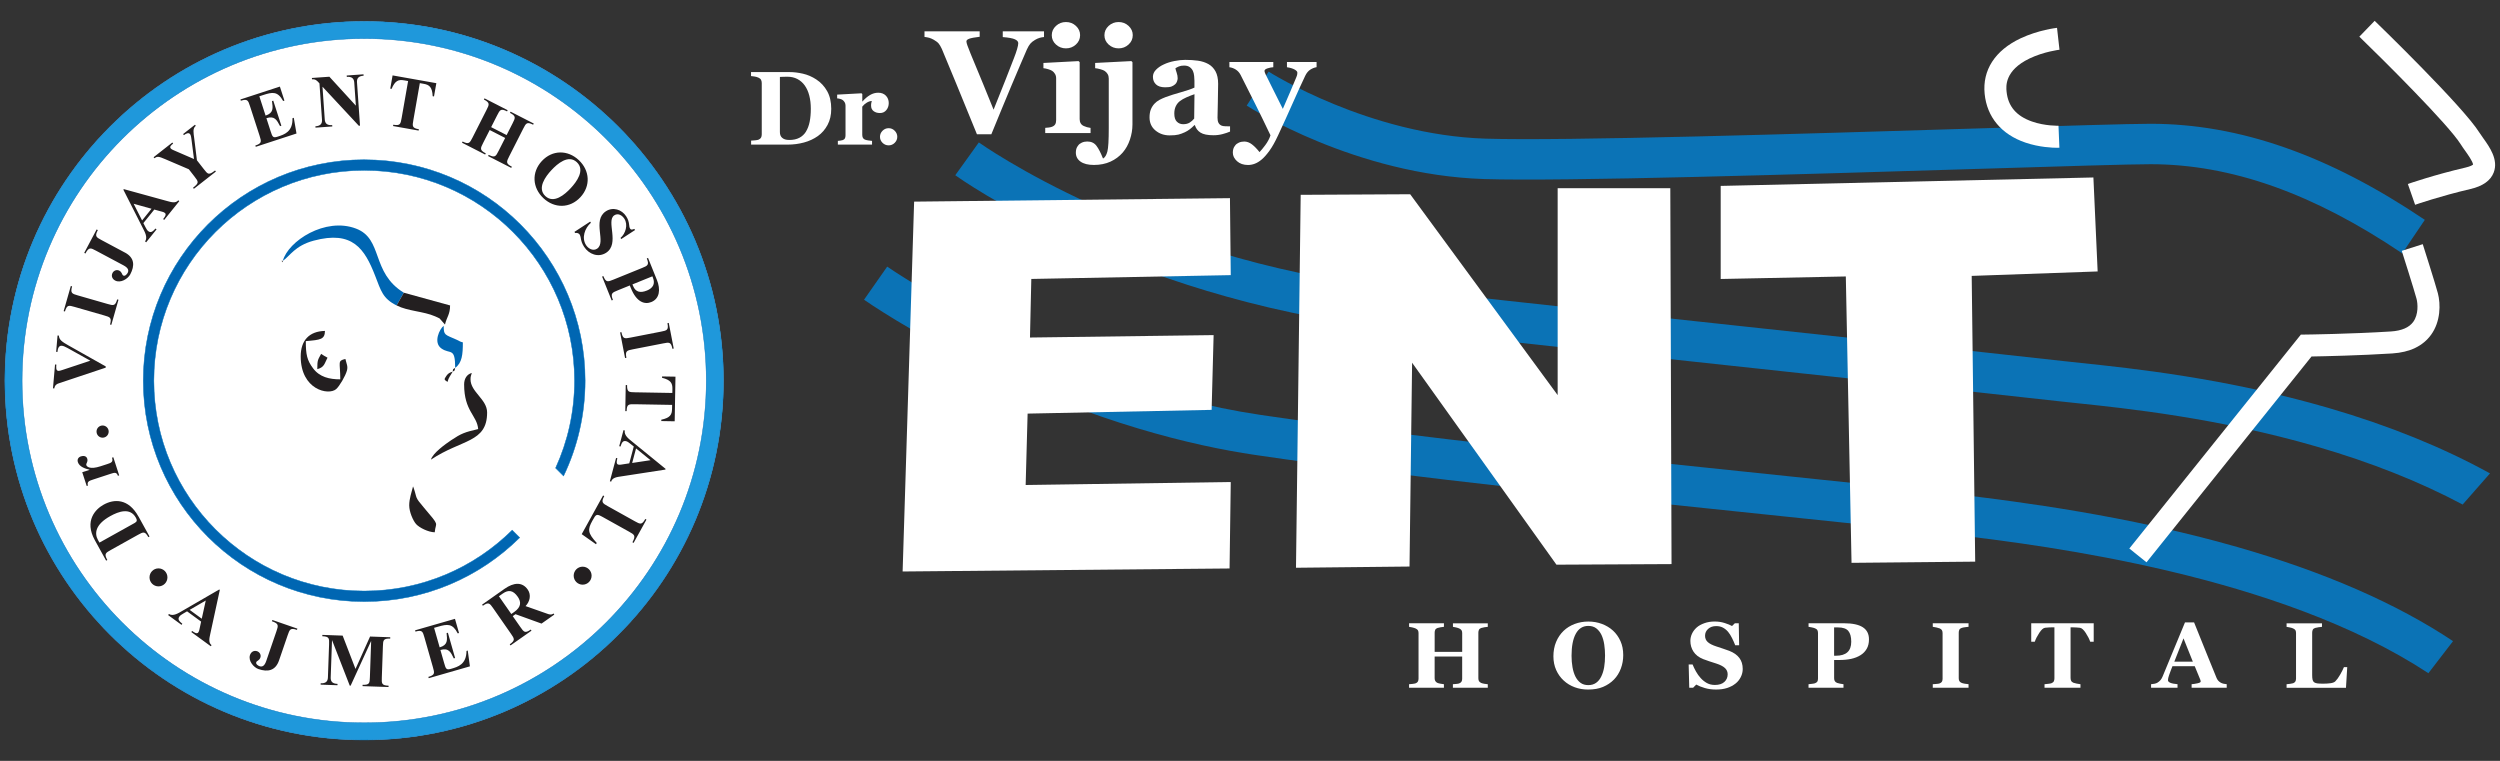
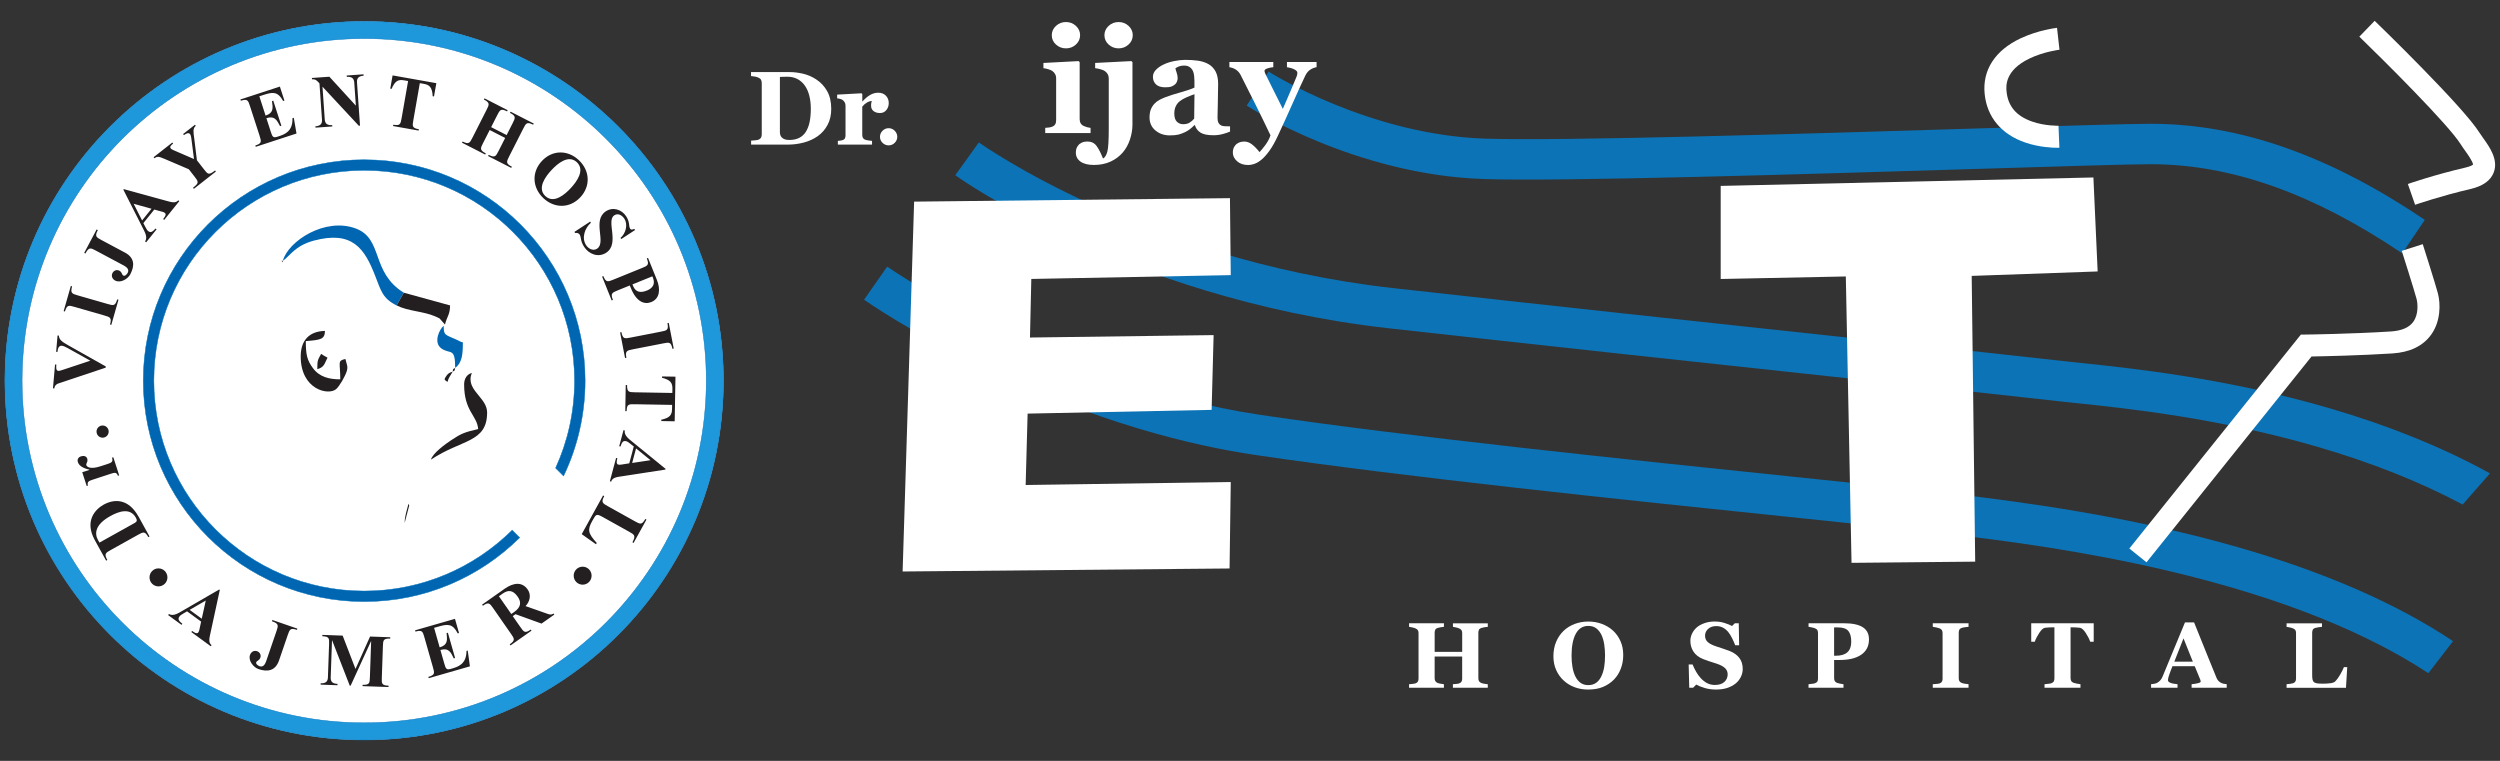
<svg xmlns="http://www.w3.org/2000/svg" id="Layer_1" data-name="Layer 1" viewBox="0 0 1277.67 388.85">
  <rect x="0" y="0" width="1277.67" height="388.85" fill="#333333" stroke="none" />
  <defs>
    <style>
      .cls-1, .cls-2 {
        fill: #231f20;
      }

      .cls-2, .cls-3, .cls-4 {
        fill-rule: evenodd;
      }

      .cls-5 {
        fill: #0b73b6;
      }

      .cls-6 {
        fill: #fff;
      }

      .cls-3 {
        fill: #0066b2;
      }

      .cls-7 {
        fill: none;
        stroke: #0071bb;
        stroke-miterlimit: 2.61;
        stroke-width: .22px;
      }

      .cls-4 {
        fill: #1f98db;
      }
    </style>
  </defs>
  <g>
    <path class="cls-6" d="M369.76,194.56c0,101.42-82.21,183.64-183.63,183.64S2.49,295.98,2.49,194.56,84.7,10.92,186.13,10.92s183.63,82.22,183.63,183.64Z" />
    <g>
      <path class="cls-1" d="M70.79,264.02c-5.19-9.41-12.53-9.06-17.85-6.09-4.05,2.24-9.99,8.15-4.49,18.11l5.79,10.49.61-.34c-1.75-3.16-.88-3.64,1.84-5.15l13.79-7.69c2.71-1.5,3.58-1.99,5.32,1.17l.61-.34-5.61-10.17ZM68.89,267.24l-18.07,10.07-.77-1.38c-1.81-3.29-1.45-7.86,6.33-12.18,4.22-2.35,10.12-4.5,13.07.85.65,1.18.68,1.95-.56,2.64ZM57.91,233.7l-.66.21c.72,2.23-.44,2.61-2.44,3.27l-3.45,1.12c-5.39,1.76-6.98.22-7.24-.59-.28-.88,1-1.66.45-3.34-.45-1.4-1.98-1.54-3.19-1.14-1.34.44-2.04,1.55-1.57,2.98.77,2.37,3.78,3.34,5.95,3.84l.03.07-3.76,1.22,2.28,7.03.65-.22c-.65-2,.66-2.43,2.59-3.06l8.89-2.91c2-.65,3.17-1.03,3.82.98l.65-.21-2.99-9.25ZM55.5,220.03c-.3-1.7-1.91-2.82-3.6-2.53-1.7.3-2.82,1.91-2.52,3.61.29,1.71,1.9,2.83,3.59,2.53,1.7-.3,2.82-1.91,2.53-3.61ZM35.15,176.63c-3.56-2.01-4.93-2.98-5.06-5.12l-.68-.05-.72,8.35.68.05c.12-1.37.51-3.3,2.19-3.16.77.06,1.69.45,2.91,1.13l11.69,6.51-13.97,4.64c-.59.18-1.74.62-2.35.57-1.29-.12-1.16-1.69-1.03-3.22l-.68-.05-1.06,12.18.68.06c.28-1.87,1.47-2.34,2.31-2.62l23.95-8,.05-.62-18.9-10.65ZM59.89,153c-1,3.47-1.95,3.2-4.93,2.34l-15.16-4.36c-2.99-.86-3.94-1.13-2.95-4.62l-.66-.19-3.66,12.83.66.19c1-3.47,1.95-3.2,4.93-2.34l15.16,4.36c2.98.86,3.93,1.13,2.95,4.62l.66.19,3.66-12.83-.66-.19ZM63.86,129.09l-11.94-6.38c-2.74-1.46-3.61-1.93-1.92-5.12l-.61-.33-6.35,11.98.61.33c1.79-3.4,2.68-2.93,5.41-1.46l14.1,7.52c2.36,1.27,2.78,2.53,2.09,3.82-.36.68-1.36,1.85-2.23,1.37-.82-.43-.51-1.66-2.07-2.5-1.25-.66-2.77-.08-3.42,1.14-.81,1.52-.18,3.13,1.31,3.91,2.8,1.5,6.55-.89,7.73-3.14,2.37-4.48,2.21-8.53-2.72-11.16ZM91.1,102.37c-1.34,1.67-3.77.89-5.51.42l-22.3-6.13-.24.3,9.85,19.44c1,1.99,2.74,4.85,1.25,7l.54.44,5.32-6.61-.54-.43c-1.29,1.42-2.33,2.45-3.76,1.3-.57-.46-.94-1.22-1.42-2.1l-1.02-1.97,5.58-6.93,4.04,1.11c.59.18.89.23,1.41.64.94.78-.26,2.27-.93,3.11l.53.44,7.73-9.6-.53-.43ZM72.62,112.66l-4.32-8.52,9.14,2.54-4.81,5.98ZM109.9,87.13c-3.23,2.53-3.63,2.01-5.75-.71l-3.51-4.51-1.4-11.35c-.31-2.54-.9-4.91.82-6.26l-.42-.55-6.06,4.76.42.55c.88-.68,2.35-1.54,3.15-.51.47.61.64,2.13.73,2.88l1.26,9.85-9.45-4.09c-.58-.24-2.06-.83-2.43-1.32-.73-.93.26-1.72,1.23-2.48l-.42-.55-9.57,7.51.43.54c1.48-1.15,2.29-.91,5.51.46l12.07,5.16,2.85,3.67c2.12,2.73,2.52,3.24-.71,5.77l.43.55,11.25-8.82-.42-.55ZM150.13,60.2l-.66.22c.22,6.88-4.08,8.29-7.5,9.4-2.51.82-2.73.17-3.72-2.91l-2.1-6.51c4.19-1.36,5.33.92,6.99,4.07l.66-.22-4.14-12.8-.66.21c.5,3.52.91,6.05-3.27,7.42l-3.19-9.87,1.99-.65c4.77-1.55,7.36-2,10.18,3.06l.65-.21-2.32-7.16-20.16,6.58.21.66c3.42-1.11,3.73-.17,4.69,2.8l4.88,15.06c.95,2.96,1.26,3.91-2.16,5.02l.21.66,20.82-6.8-1.38-8.04ZM185.83,38.67l-.05-.69-8.59.61.05.69c2.56-.18,3.66.78,3.81,2.9l.82,11.74h-.08l-13.45-14.71-8.94.63.05.69c1.83-.13,2.5.6,3.82,2.09l1.29,18.53c.15,2.11-.81,3.22-3.37,3.4l.05.68,8.59-.6-.05-.69c-2.56.18-3.66-.79-3.81-2.9l-1.15-16.65h.07l18.49,19.87.61-.04-1.54-22.14c-.15-2.11.82-3.22,3.38-3.4ZM200.64,38.52l-1.19,6.79.67.12c1.8-4.25,3.54-4.88,6.41-4.37l2.04.36-3.31,18.9c-.55,3.07-.71,4.05-4.26,3.42l-.12.68,13.07,2.32.13-.68c-3.55-.62-3.37-1.62-2.83-4.68l3.31-18.89,2.04.36c2.86.51,4.29,1.7,4.53,6.32l.67.12,1.2-6.78-22.35-3.97ZM260.94,57.07l-.3.62c3.2,1.64,2.75,2.53,1.34,5.31l-3.06,6.03-7.91-4.05,3.06-6.03c1.41-2.78,1.86-3.67,5.07-2.02l.3-.62-11.83-6.05-.31.61c3.21,1.65,2.76,2.54,1.35,5.31l-7.16,14.12c-1.41,2.77-1.86,3.66-5.07,2.02l-.3.62,11.83,6.05.31-.62c-3.21-1.64-2.76-2.53-1.35-5.31l3.36-6.61,7.91,4.05-3.36,6.62c-1.41,2.77-1.86,3.66-5.06,2.02l-.31.61,11.83,6.06.31-.62c-3.21-1.64-2.76-2.53-1.35-5.31l7.16-14.12c1.41-2.77,1.86-3.66,5.07-2.02l.31-.61-11.84-6.06ZM295.79,81.82c-5.65-5.3-13.53-5.27-18.88.49-5.35,5.77-4.84,13.67.82,18.98,5.65,5.3,13.54,5.26,18.89-.5,5.35-5.77,4.83-13.67-.83-18.97ZM291.68,96.16c-3.05,3.29-8.65,8.09-12.97,4.05-4.31-4.04.05-9.99,3.12-13.27,3.05-3.29,8.65-8.09,12.97-4.05,4.31,4.04-.06,9.99-3.12,13.27ZM324.17,116.98c-.79.27-1.59.71-2.15-.16-.34-.51-.4-1.16-.46-1.76-.2-1.79-.56-2.98-1.56-4.53-2.22-3.45-6.73-4.91-10.33-2.57-7.19,4.69.37,15.96-4.55,19.15-2.01,1.32-4.42,0-5.61-1.84-2.39-3.71-.65-8.7,2.48-11.42l-.38-.59-8.04,5.25.38.58c.8-.19,1.83.05,2.31.8.22.36.4.98.48,1.37.3,1.91.67,3.18,1.76,4.86,2.45,3.81,7.27,5.66,11.29,3.05,7.09-4.64-.18-16.3,4.15-19.13,1.95-1.27,3.99-.03,5.14,1.74,1.98,3.06.66,7.59-1.96,9.81l.37.58,7.06-4.61-.37-.58ZM335.67,142.94l-4.48-11.12-.63.26c1.34,3.35.42,3.72-2.45,4.89l-14.62,5.94c-2.87,1.16-3.8,1.54-5.14-1.81l-.64.26,4.9,12.19.64-.25c-1.34-3.36-.42-3.73,2.45-4.9l6.17-2.51.55,1.35c2.93,7.28,7.09,8.5,10.46,7.12,4.23-1.71,4.84-6.36,2.8-11.42ZM330.59,148.49c-3.13,1.27-5.71.99-7.07-2.4l-.3-.74,10.19-4.13.27.68c1.29,3.21,0,5.34-3.08,6.6ZM341.78,165.03l-.67.14c.69,3.55-.29,3.73-3.34,4.33l-15.47,3.02c-3.05.6-4.03.79-4.71-2.76l-.68.13,2.54,13.1.68-.14c-.69-3.55.28-3.73,3.33-4.33l15.48-3.02c3.04-.6,4.02-.79,4.71,2.76l.67-.13-2.54-13.1ZM338.36,192.38l-.02.69c4.47,1.11,5.35,2.75,5.31,5.68l-.04,2.08-19.09-.34c-3.11-.05-4.1-.07-4.04-3.69h-.69s-.23,13.33-.23,13.33h.69c.06-3.6,1.06-3.59,4.15-3.54l19.1.34-.04,2.08c-.04,2.93-.99,4.52-5.49,5.49v.69s6.84.12,6.84.12l.4-22.81-6.85-.12ZM323.29,225.88c-1.72-1.42-4.47-3.31-3.98-5.88l-.66-.18-2.19,8.21.66.18c.61-1.84,1.13-3.2,2.91-2.73.7.19,1.35.72,2.14,1.33l1.73,1.38-2.3,8.61-4.12.64c-.62.07-.92.16-1.55-.01-1.17-.33-.68-2.18-.41-3.22l-.66-.18-3.18,11.93.66.18c.56-2.08,3.08-2.36,4.87-2.63l22.85-3.52.1-.37-16.87-13.74ZM323.08,236.61l1.98-7.43,7.4,6.01-9.38,1.42ZM329.78,265.23c-1.75,3.17-2.62,2.68-5.33,1.17l-13.79-7.69c-2.71-1.51-3.58-1.99-1.84-5.15l-.61-.34-10.91,19.77,7.3,5.16.38-.67c-4.7-5.12-4.7-6.87-2.27-11.28,1.95-3.54,2.08-3.77,5.47-1.89l13.32,7.42c2.71,1.51,3.58,2,1.71,5.39l.6.34,6.57-11.9-.6-.35Z" />
      <path class="cls-1" d="M107.42,324.19l4.92-22.69-.3-.23-18.81,10.9c-1.94,1.1-4.68,3-6.9,1.62l-.4.56,6.84,4.99.41-.56c-1.48-1.22-2.57-2.2-1.49-3.7.42-.59,1.15-1.01,2-1.53l1.91-1.12,7.18,5.25-.88,4.1c-.16.61-.19.91-.57,1.44-.72,1-2.27-.13-3.14-.77l-.41.57,9.94,7.25.4-.56c-1.73-1.27-1.08-3.73-.7-5.51ZM103.12,316.21l-6.19-4.52,8.23-4.78-2.05,9.3ZM139.2,316.85l-.22.65c3.62,1.25,3.29,2.19,2.29,5.14l-5.2,15.17c-.87,2.54-2.05,3.15-3.42,2.67-.72-.25-2.02-1.06-1.7-2.01.29-.87,1.55-.77,2.13-2.43.46-1.34-.35-2.76-1.66-3.22-1.63-.56-3.09.31-3.65,1.92-1.03,3.01,1.91,6.36,4.3,7.19,4.77,1.65,8.74.86,10.55-4.45l4.4-12.84c1.02-2.95,1.33-3.89,4.74-2.72l.22-.65-12.78-4.42ZM189.12,325.33l-7.43,16.55-6.57-17.04-10.37-.37-.02.69c3.6.13,3.56,1.12,3.45,4.24l-.59,16.79c-.06,2.11-1.13,3.12-3.7,3.02l-.02.69,8.61.3.02-.69c-2.56-.09-3.57-1.16-3.49-3.27l.67-19.03.07.08,9,23.13h.45s10.41-22.7,10.41-22.7l.08-.08-.64,18.34c-.1,3.12-.15,4.11-3.74,3.99l-.02.69,13.28.46.02-.69c-3.6-.13-3.57-1.12-3.45-4.24l.55-15.83c.1-3.12.15-4.11,3.74-3.99l.02-.69-10.33-.37ZM239.07,332.47l-.66.2c-.03,6.88-4.37,8.13-7.83,9.13-2.54.73-2.73.06-3.62-3.03l-1.88-6.59c4.23-1.22,5.3,1.12,6.84,4.31l.67-.19-3.69-12.93-.66.19c.37,3.54.69,6.07-3.54,7.29l-2.85-9.98,2.02-.58c4.83-1.4,7.43-1.74,10.06,3.42l.66-.19-2.07-7.25-20.38,5.87.19.66c3.46-1,3.73-.03,4.58,2.96l4.34,15.23c.86,3,1.13,3.95-2.33,4.95l.2.66,21.04-6.05-1.11-8.09ZM276.77,318.69l6.52-4.59-.4-.57c-1.22.86-2.1.55-3.72-.05l-10.58-3.72c2.22-2.31,3.01-5.74,1.12-8.44-2.81-4.03-7.15-3.69-11.86-.39l-11.47,8.08.39.57c2.95-2.08,3.52-1.26,5.3,1.29l9.04,12.99c1.78,2.55,2.35,3.37-.6,5.43l.4.57,10.72-7.54-.39-.57c-2.95,2.08-3.52,1.26-5.3-1.29l-3.89-5.58,1.42-.99,13.3,4.81ZM261.31,313.8l-6.33-9.07,2-1.41c2.9-2.04,5.3-1.66,7.61,1.65,1.78,2.55,1.92,5.17-1.77,7.77l-1.51,1.06Z" />
      <path class="cls-2" d="M80.99,290.48c2.53,0,4.58,2.06,4.58,4.6s-2.05,4.6-4.58,4.6-4.58-2.06-4.58-4.6,2.05-4.6,4.58-4.6h0Z" />
      <path class="cls-2" d="M297.77,289.61c2.53,0,4.58,2.06,4.58,4.6s-2.05,4.6-4.58,4.6-4.58-2.06-4.58-4.6,2.05-4.6,4.58-4.6h0Z" />
      <path class="cls-3" d="M144.55,133.3c3.59-2.4,6.13-7.72,15.77-10.31,19.84-5.32,26,4.08,31.4,17.93,2.99,7.67,3.85,11.65,10.97,15.18l3.69-6.51c-16.88-10.37-10.41-27.43-24.44-32.77-15.73-5.99-34.7,6.41-37.39,16.48h0Z" />
      <path class="cls-2" d="M237.2,196.48c0,13.71,6.59,15.76,7.18,22.8-6.88,1.6-8.61,2.22-13.84,5.72-2.89,1.93-9.41,6.61-10.3,9.91,15.69-10.49,28.71-8.57,28.71-24.1,0-6.76-8.48-10.49-8.48-16.94,0-1.76.31-1.79.65-3.26-2.49.66-3.92,2.9-3.92,5.86h0Z" />
      <path class="cls-2" d="M153.68,182.15c0,16.99,14.12,20.08,18.07,16.75,1.73-1.46,4.81-6.78,5.55-9.48.61-2.23-.16-3.29-.78-5.97-4.26.99-2.61,1.57-2.61,10.42-5.56,0-10.57-1.15-13.92-5.65-3.09-4.15-3.7-7.02-3.7-13.89,7.61-.63,9.69-.87,9.79-5.21-8.05.18-12.4,4.84-12.4,13.03h0Z" />
      <path class="cls-2" d="M202.69,156.09c5.86,3,13.67,2.94,19.75,5.61.64.28.76.31,1.35.61.18.09.7.33.87.44l2.75,3.12c.92-3.92,2.61-5.1,2.61-9.77l-23.64-6.51-3.69,6.51Z" />
-       <path class="cls-2" d="M209.14,258.36c0,3.17,1.91,7.69,3.53,9.5,1.68,1.87,6.26,4.11,9.51,4.18.47-5.63,2.97-2.62-5.58-12.67-4.82-5.66-3.31-4.47-5.14-9.86l-.37-.93c-.72,3.08-1.96,6.17-1.96,9.77h0Z" />
+       <path class="cls-2" d="M209.14,258.36l-.37-.93c-.72,3.08-1.96,6.17-1.96,9.77h0Z" />
      <path class="cls-3" d="M232.63,188.01c3.53-2.58,3.92-6.86,3.92-13.03-1.89-.5-1.25-.5-3.2-1.37-6.1-2.72-6.59-2.2-6.59-7.1-2.04,1.49-5.52,8.51-1.17,11.58,4.51,3.18,7.04-.81,7.04,9.91h0Z" />
      <path class="cls-2" d="M162.16,188.66c3.68-.98,3.65-2.89,5.22-5.86-1.45-.77-1.97-1.09-3.26-1.95-1.67,3.16-1.96,2.98-1.96,7.82h0Z" />
      <path class="cls-2" d="M231.32,189.97c-1.56.41-2.31.89-3.18,2.11-1.52,2.11-.92,2.01.57,3.11.54-2.3,1.62-3.35,2.61-5.21h0Z" />
      <path class="cls-2" d="M231.32,189.97c1.4-.97.86-.09,1.3-1.95-1.4.97-.86.1-1.3,1.95h0Z" />
      <polygon class="cls-2" points="144.55 133.3 143.89 133.3 144.44 134.06 144.55 133.3" />
      <path class="cls-4" d="M186.13,10.92C84.7,10.92,2.49,93.14,2.49,194.56s82.21,183.64,183.64,183.64,183.63-82.22,183.63-183.64S287.55,10.92,186.13,10.92ZM186.13,369.41c-96.57,0-174.85-78.29-174.85-174.85S89.56,19.71,186.13,19.71s174.84,78.28,174.84,174.85-78.28,174.85-174.84,174.85Z" />
      <path class="cls-7" d="M186.13,10.92C84.7,10.92,2.49,93.14,2.49,194.56s82.21,183.64,183.64,183.64,183.63-82.22,183.63-183.64S287.55,10.92,186.13,10.92ZM186.13,19.71C89.56,19.71,11.28,97.99,11.28,194.56s78.28,174.85,174.85,174.85,174.84-78.29,174.84-174.85S282.69,19.71,186.13,19.71Z" />
      <path class="cls-3" d="M186.13,81.65c62.36,0,112.91,50.55,112.91,112.91,0,17.44-3.96,33.96-11.02,48.71l-4.07-4.07c6.22-13.6,9.68-28.71,9.68-44.64,0-59.37-48.13-107.5-107.5-107.5s-107.5,48.13-107.5,107.5,48.13,107.5,107.5,107.5c29.5,0,56.21-11.88,75.64-31.12l3.82,3.82c-20.4,20.21-48.47,32.7-79.46,32.7-62.36,0-112.91-50.55-112.91-112.91s50.55-112.91,112.91-112.91Z" />
      <path class="cls-7" d="M186.13,81.65c62.36,0,112.91,50.55,112.91,112.91,0,17.44-3.96,33.96-11.02,48.71l-4.07-4.07c6.22-13.6,9.68-28.71,9.68-44.64,0-59.37-48.13-107.5-107.5-107.5s-107.5,48.13-107.5,107.5,48.13,107.5,107.5,107.5c29.5,0,56.21-11.88,75.64-31.12l3.82,3.82c-20.4,20.21-48.47,32.7-79.46,32.7-62.36,0-112.91-50.55-112.91-112.91s50.55-112.91,112.91-112.91Z" />
    </g>
  </g>
  <g>
    <path class="cls-5" d="M1227.71,129.49c-45.46-30.67-87.54-45.57-128.62-45.57-10.4,0-45.19,1.07-89.24,2.42-88.91,2.73-210.67,6.46-251.33,5.17-65.68-2.08-119.13-36.1-121.37-37.55l11.19-17.36s0,0,0,0h0c.9.57,51.27,32.37,110.83,34.26,40.02,1.27,161.41-2.45,250.04-5.17,44.23-1.36,79.16-2.43,89.87-2.43,45.34,0,91.19,16.06,140.17,49.1l-11.55,17.12Z" />
    <path class="cls-5" d="M500.25,72.79l-6.02,8.39,6.03-8.38h-.01ZM1189.76,208.41c-52.18-15.15-100.32-20.19-126.18-22.9-3.54-.37-6.6-.69-9.14-.99-16.46-1.89-55.93-6.13-105.9-11.51-71.56-7.69-160.62-17.27-236.86-25.8-65.83-7.37-119.77-27.18-153.42-42.51-36.35-16.54-57.53-31.57-58-31.9l-6.03,8.38-6.03,8.38c.91.66,22.69,16.21,60.92,33.67,35.13,16.05,91.45,36.8,160.27,44.5,76.27,8.54,165.36,18.12,236.95,25.82,49.92,5.36,89.36,9.6,105.74,11.49,2.65.3,5.75.63,9.34,1,25.22,2.65,72.17,7.56,122.58,22.2,27.78,8.07,52.69,17.96,74.58,29.61l13.97-15.92c-24.2-13.33-51.84-24.53-82.79-33.52Z" />
    <path class="cls-5" d="M1253.67,327.67l-12.6,16.38c-76.59-50.38-195.75-65.07-239.8-70.5l-.15-.02c-17.38-2.14-48.09-5.33-86.96-9.36-82.86-8.59-196.33-20.35-272.93-31.7-31.28-4.63-81.11-16.31-140.85-45.66-35.72-17.56-57.88-32.98-58.8-33.63l11.84-16.92c.22.15,22.05,15.33,56.45,32.2,31.57,15.48,80.51,35.61,134.38,43.59,76.16,11.27,189.37,23.01,272.04,31.58,38.98,4.05,69.77,7.24,87.36,9.41h.14c26.86,3.32,82.75,10.22,139.58,26.51,44.55,12.77,81.44,28.87,110.3,48.12Z" />
    <path class="cls-6" d="M1234.29,104.67l-3.71-10.64c.54-.19,13.51-4.69,29.45-8.39,2.61-.61,3.58-1.27,3.87-1.52-.1-1.55-2.85-5.4-4.05-7.08-.81-1.14-1.58-2.21-2.24-3.27-6.28-10.09-39.54-43.14-51.83-55.03l7.83-8.1c1.84,1.78,45.26,43.84,53.56,57.17.47.75,1.13,1.68,1.84,2.67,3.35,4.69,7.93,11.1,5.46,17.64-1.57,4.16-5.57,7.01-11.89,8.48-15.32,3.56-28.17,8.01-28.29,8.06Z" />
    <path class="cls-6" d="M1097.02,287.38l-8.79-7.05,87.66-109.32,2.66-.03c.23,0,23.22-.3,43.36-1.58,5.48-.35,9.32-2,11.43-4.92,2.77-3.84,2.32-9.35,1.69-11.73-1.15-4.36-7.5-24.35-7.57-24.55l10.73-3.42c.27.83,6.51,20.46,7.73,25.1,1.46,5.54,1.43,14.42-3.45,21.18-4.17,5.78-10.85,9-19.85,9.57-16.37,1.04-34.56,1.44-41.27,1.56l-84.34,105.18Z" />
    <path class="cls-6" d="M1051.5,75.53c-2.5,0-9.3-.25-16.35-2.65-12.27-4.17-19.67-13.01-20.86-24.9-1.21-12.13,5.29-22.2,18.31-28.36,9.05-4.28,18.29-5.35,18.68-5.39l1.25,11.19-.62-5.6.63,5.6c-.08,0-7.98.95-15.33,4.48-12.79,6.15-11.98,14.29-11.71,16.96.75,7.47,5,12.46,13.02,15.26,6.72,2.35,13.45,2.13,13.51,2.13l.46,11.25c-.07,0-.41.02-.99.02Z" />
    <g>
      <path class="cls-6" d="M417.25,40.66c2.26,1.48,4.09,3.45,5.48,5.92,1.39,2.46,2.09,5.48,2.09,9.05,0,3.13-.62,5.86-1.87,8.19-1.24,2.33-2.89,4.23-4.95,5.71-2.09,1.48-4.46,2.58-7.12,3.3s-5.44,1.08-8.34,1.08h-18.67v-2.04c.56-.02,1.25-.07,2.09-.16.84-.09,1.39-.19,1.67-.31.63-.26,1.06-.61,1.31-1.06.24-.44.37-.98.37-1.61v-26.27c0-.59-.11-1.13-.34-1.61-.23-.48-.67-.87-1.33-1.16-.66-.3-1.36-.5-2.1-.6s-1.31-.17-1.71-.21v-2.04h19.72c2.11,0,4.36.27,6.76.81,2.4.54,4.72,1.54,6.95,3ZM411.92,67.22c.85-1.39,1.48-3.05,1.87-4.98.39-1.92.59-4.14.59-6.65s-.26-4.69-.78-6.71c-.52-2.02-1.29-3.74-2.3-5.17-1.01-1.43-2.27-2.53-3.77-3.32s-3.22-1.18-5.13-1.18c-.61,0-1.3.01-2.08.04-.77.03-1.35.05-1.74.07v28.13c0,.63.08,1.18.25,1.66s.45.9.85,1.27c.4.37.89.65,1.48.85.58.2,1.35.3,2.29.3,1.97,0,3.66-.37,5.07-1.1s2.55-1.8,3.42-3.21Z" />
      <path class="cls-6" d="M454.2,52.78c0,1.32-.41,2.49-1.23,3.49-.82,1-1.9,1.5-3.24,1.5s-2.35-.32-3.23-.96c-.88-.64-1.32-1.59-1.32-2.83,0-.61.04-1.08.13-1.42.09-.34.16-.65.24-.95-.8.03-1.65.31-2.53.83-.89.52-1.67,1.21-2.35,2.07v14.34c0,.61.1,1.11.29,1.51.19.4.51.71.97.94.38.19,1.01.35,1.87.48.86.13,1.48.2,1.87.22v1.91h-17.47v-1.91c.44-.03.87-.08,1.32-.14.44-.06.82-.14,1.14-.25.56-.19.94-.49,1.15-.89.21-.4.31-.92.31-1.57v-15.2c0-.63-.15-1.19-.44-1.68-.3-.5-.65-.89-1.07-1.19-.31-.21-.71-.38-1.19-.52-.48-.14-1.01-.24-1.58-.29v-1.91l12.46-.68.39.39v3.79h.1c1.2-1.39,2.48-2.48,3.83-3.28s2.76-1.19,4.22-1.19c1.62,0,2.92.5,3.9,1.5s1.48,2.29,1.48,3.88Z" />
    </g>
    <g>
-       <path class="cls-6" d="M533.55,18.93c-.81.07-1.58.22-2.31.44s-1.49.56-2.27,1.03c-1.05.61-1.86,1.26-2.44,1.96s-1.14,1.66-1.7,2.88c-.76,1.69-1.82,4.15-3.19,7.39-1.37,3.24-2.93,6.92-4.69,11.05-1.56,3.72-3.26,7.79-5.08,12.21-1.82,4.42-3.56,8.67-5.22,12.72h-7.37c-3.42-8.38-6.91-16.9-10.45-25.56s-6.04-14.67-7.48-18.04c-.56-1.22-1.11-2.14-1.63-2.77s-1.36-1.26-2.51-1.92c-.83-.46-1.56-.79-2.2-.97-.63-.18-1.48-.35-2.53-.49v-2.86h28.2v2.79c-2.64.32-4.43.65-5.37,1.01s-1.41.8-1.41,1.34c0,.27.04.56.13.86.09.31.21.71.38,1.23.78,2.15,2.2,5.66,4.25,10.53,2.05,4.87,5.1,12.3,9.13,22.29,2.47-6.08,4.52-11.22,6.16-15.42,1.64-4.2,3.08-7.91,4.33-11.13.61-1.56,1.12-3.02,1.52-4.38s.6-2.38.6-3.06c0-.78-.56-1.44-1.69-1.96-1.12-.53-3.2-.91-6.23-1.15v-2.93h21.08v2.93Z" />
      <path class="cls-6" d="M557.35,68.02h-23.17v-2.68c.64-.05,1.26-.11,1.87-.18s1.14-.2,1.58-.37c.78-.29,1.33-.71,1.65-1.26s.48-1.28.48-2.18v-21.34c0-.86-.2-1.61-.59-2.25-.39-.65-.88-1.17-1.47-1.56-.44-.29-1.11-.57-2-.84-.89-.27-1.7-.44-2.44-.51v-2.68l17.97-.95.55.55v29.11c0,.86.18,1.58.55,2.18.37.6.89,1.04,1.58,1.34.49.22,1.03.42,1.61.59.59.17,1.2.29,1.83.37v2.68ZM552,18.01c0,1.86-.71,3.44-2.14,4.75-1.43,1.31-3.12,1.96-5.08,1.96s-3.68-.65-5.11-1.96c-1.43-1.31-2.14-2.89-2.14-4.75s.71-3.45,2.14-4.77,3.13-1.98,5.11-1.98,3.68.66,5.1,1.98,2.13,2.91,2.13,4.77Z" />
      <path class="cls-6" d="M578.76,63.69c0,2.52-.43,5.06-1.28,7.63-.86,2.57-2.08,4.77-3.66,6.6-1.73,2-3.83,3.57-6.3,4.69-2.47,1.12-5.29,1.69-8.46,1.69-2.95,0-5.23-.57-6.83-1.7-1.6-1.14-2.4-2.67-2.4-4.6,0-.68.08-1.32.24-1.91.16-.59.49-1.2,1.01-1.83.39-.54,1-1,1.81-1.37.82-.38,1.74-.57,2.77-.57,2.03,0,3.59.73,4.69,2.18,1.1,1.45,2.22,3.64,3.37,6.54,1-.56,1.74-1.76,2.22-3.59s.71-5.82.71-11.95v-25.34c0-.86-.18-1.61-.55-2.25-.37-.65-.87-1.19-1.5-1.63-.46-.32-1.2-.62-2.22-.9-1.01-.28-1.91-.46-2.69-.53v-2.68l18.52-.95.55.55v31.94ZM578.91,18.01c0,1.86-.71,3.44-2.14,4.75-1.43,1.31-3.12,1.96-5.08,1.96s-3.68-.65-5.11-1.96c-1.43-1.31-2.14-2.89-2.14-4.75s.71-3.45,2.14-4.77,3.13-1.98,5.11-1.98,3.68.66,5.1,1.98,2.13,2.91,2.13,4.77Z" />
      <path class="cls-6" d="M628.63,67.25c-1.07.46-2.34.89-3.81,1.28-1.46.39-3.01.59-4.65.59-3,0-5.21-.45-6.62-1.34-1.42-.89-2.38-2.17-2.89-3.83h-.22c-.83.83-1.63,1.54-2.41,2.13-.77.59-1.6,1.09-2.48,1.5-1.15.54-2.26.94-3.32,1.21-1.06.27-2.55.4-4.46.4-2.84,0-5.26-.84-7.27-2.52-2.01-1.68-3.01-3.9-3.01-6.66,0-1.59.22-2.94.66-4.06.44-1.11,1.07-2.1,1.87-2.96.73-.78,1.59-1.43,2.55-1.95.97-.51,2.03-.99,3.18-1.43,2.2-.81,4.85-1.65,7.93-2.51,3.08-.87,5.34-1.65,6.76-2.33v-3.52c0-.61-.05-1.42-.15-2.42-.1-1-.31-1.85-.62-2.53-.34-.78-.88-1.44-1.61-1.98-.73-.54-1.7-.81-2.9-.81-1.08,0-1.97.15-2.7.46-.72.31-1.3.62-1.74.93.07.49.28,1.23.63,2.24.34,1,.52,1.97.52,2.9,0,.42-.11.93-.33,1.56s-.54,1.12-.96,1.48c-.56.49-1.19.87-1.89,1.14-.7.27-1.77.4-3.22.4-2.06,0-3.62-.49-4.67-1.48-1.05-.99-1.58-2.28-1.58-3.87,0-1.37.54-2.6,1.63-3.68,1.09-1.09,2.41-1.99,3.98-2.69,1.54-.73,3.31-1.3,5.32-1.7,2-.4,3.86-.6,5.57-.6,2.37,0,4.55.14,6.53.42,1.98.28,3.76.86,5.35,1.74,1.52.86,2.72,2.1,3.61,3.72.89,1.63,1.34,3.75,1.34,6.36,0,2.76-.05,6.04-.16,9.83-.11,3.79-.16,6.28-.16,7.48,0,1.1.16,1.97.49,2.6.33.64.84,1.11,1.52,1.43.42.2,1.07.31,1.96.35.89.04,1.7.05,2.44.05v2.68ZM610.44,48.15c-1.37.47-2.74,1-4.08,1.6-1.35.6-2.45,1.23-3.31,1.89-.91.69-1.62,1.56-2.13,2.63-.52,1.07-.77,2.32-.77,3.77,0,1.91.44,3.3,1.31,4.15.87.86,1.94,1.29,3.22,1.29,1.35,0,2.46-.28,3.33-.83s1.64-1.23,2.3-2.04l.15-12.46Z" />
      <path class="cls-6" d="M672.88,34.33c-1.1.17-2.17.59-3.21,1.25-1.04.66-1.9,1.69-2.58,3.08-2.1,4.45-4.27,9.18-6.49,14.21-2.22,5.02-4.69,10.46-7.41,16.3-1.52,3.28-2.98,5.89-4.4,7.85-1.42,1.96-2.75,3.46-4,4.51-1.17.98-2.33,1.69-3.48,2.13-1.15.44-2.31.66-3.48.66-2.32,0-4.2-.65-5.63-1.94-1.43-1.3-2.14-2.75-2.14-4.36,0-.68.08-1.32.24-1.91.16-.59.49-1.2,1.01-1.83.39-.54,1-1,1.81-1.37.82-.38,1.74-.57,2.77-.57,1.37,0,2.68.48,3.92,1.43,1.25.95,2.54,2.27,3.88,3.96.81-.81,1.8-2.02,2.99-3.62s2.06-3.25,2.62-4.95c-2.91-6.11-5.48-11.4-7.73-15.88-2.25-4.48-4.76-9.48-7.55-15-.61-1.17-1.43-2.08-2.46-2.73-1.03-.65-2.11-1.04-3.26-1.19v-2.68h22.44v2.68c-.83.02-1.79.21-2.87.55-1.08.34-1.63.78-1.63,1.32,0,.2.04.41.11.64.07.23.21.57.4,1.01.83,1.71,2.01,4.08,3.53,7.11,1.53,3.04,3.3,6.59,5.33,10.66,1.51-3.46,2.8-6.44,3.86-8.94,1.06-2.5,2.09-4.95,3.09-7.37.24-.61.38-1.09.42-1.45.04-.35.05-.59.05-.71,0-.44-.21-.82-.64-1.15-.43-.33-.93-.62-1.52-.86-.61-.24-1.2-.43-1.76-.55-.56-.12-1.02-.21-1.39-.26v-2.68h15.14v2.68Z" />
    </g>
    <g>
      <path class="cls-6" d="M760.34,351.49h-17.81v-1.81c.39-.03.95-.08,1.7-.14s1.25-.16,1.53-.28c.57-.23.97-.54,1.18-.92.22-.38.33-.86.33-1.45v-11.36h-14.07v11.1c0,.53.11,1,.34,1.42s.61.74,1.15.98c.29.12.8.26,1.51.39s1.29.22,1.74.26v1.81h-17.81v-1.81c.39-.02.96-.07,1.71-.15.75-.08,1.3-.19,1.64-.31.56-.2.94-.51,1.16-.92.22-.41.33-.89.33-1.45v-23.31c0-.54-.1-1-.29-1.37s-.59-.7-1.2-.98c-.45-.2-1.04-.38-1.76-.55s-1.25-.26-1.58-.29v-1.81h17.81v1.81c-.48.03-1.05.11-1.72.23s-1.18.24-1.53.35c-.6.2-1,.52-1.2.96s-.29.91-.29,1.41v9.85h14.07v-9.61c0-.54-.1-1-.3-1.37s-.6-.7-1.21-.98c-.4-.19-.94-.36-1.61-.52s-1.21-.27-1.61-.31v-1.81h17.81v1.81c-.5.03-1.05.1-1.67.2-.62.1-1.18.23-1.67.38-.59.2-.98.52-1.18.95s-.3.91-.3,1.42v23.34c0,.56.1,1.03.3,1.42s.6.71,1.18.98c.37.16.91.29,1.61.42s1.28.2,1.73.23v1.81Z" />
      <path class="cls-6" d="M824.28,322.21c1.63,1.49,2.91,3.28,3.87,5.39s1.43,4.51,1.43,7.2c0,2.4-.4,4.68-1.21,6.85s-1.97,4.03-3.48,5.6c-1.59,1.63-3.47,2.89-5.62,3.8s-4.71,1.36-7.69,1.36c-2.4,0-4.67-.39-6.8-1.18-2.14-.79-4.02-1.93-5.64-3.44-1.61-1.47-2.89-3.26-3.83-5.36s-1.42-4.45-1.42-7.04.46-5.14,1.38-7.33c.92-2.19,2.19-4.07,3.8-5.63,1.59-1.53,3.49-2.71,5.68-3.54,2.19-.83,4.52-1.24,7-1.24s4.77.4,6.93,1.21,4.03,1.93,5.61,3.37ZM818.32,345.8c.7-1.41,1.2-3.01,1.51-4.79.31-1.78.46-3.8.46-6.05,0-1.91-.14-3.76-.41-5.57-.27-1.81-.73-3.41-1.38-4.83-.67-1.41-1.55-2.54-2.65-3.4-1.1-.85-2.47-1.28-4.11-1.28-2.8,0-4.93,1.33-6.39,3.99-1.46,2.66-2.18,6.42-2.18,11.27,0,2.06.16,4.01.48,5.84.32,1.83.82,3.43,1.5,4.79.7,1.38,1.58,2.45,2.65,3.22s2.38,1.15,3.95,1.15,2.85-.39,3.95-1.16c1.1-.77,1.97-1.84,2.62-3.19Z" />
      <path class="cls-6" d="M876.94,352.4c-2.01,0-3.89-.25-5.63-.76-1.74-.5-3.22-1.1-4.42-1.78l-1.6,1.63h-1.97l-.3-11.91h2c.45,1.13,1.02,2.33,1.72,3.58.7,1.26,1.5,2.38,2.42,3.38.94,1.04,2,1.88,3.17,2.54,1.17.65,2.53.98,4.1.98,2.11,0,3.72-.52,4.84-1.55,1.12-1.03,1.68-2.33,1.68-3.89,0-1.29-.48-2.37-1.43-3.24-.95-.88-2.43-1.63-4.42-2.27-1.3-.42-2.5-.81-3.59-1.16-1.09-.36-2.12-.72-3.08-1.1-2.21-.88-3.86-2.15-4.93-3.79-1.08-1.64-1.61-3.48-1.61-5.51,0-1.29.28-2.52.84-3.71.56-1.19,1.37-2.25,2.44-3.2,1.02-.88,2.33-1.6,3.92-2.16,1.59-.56,3.33-.84,5.2-.84s3.54.26,5.13.77c1.59.51,2.85,1.02,3.76,1.53l1.42-1.39h2.02l.19,11.24h-2c-.46-1.21-1.01-2.45-1.64-3.71s-1.29-2.32-1.99-3.15c-.76-.9-1.63-1.62-2.62-2.15-.99-.54-2.15-.8-3.48-.8-1.67,0-3.04.47-4.1,1.42-1.06.95-1.59,2.12-1.59,3.51,0,1.32.46,2.4,1.38,3.23.92.84,2.36,1.57,4.31,2.21,1.15.39,2.31.77,3.51,1.16,1.19.39,2.25.76,3.18,1.12,2.24.87,3.95,2.07,5.12,3.59,1.17,1.53,1.75,3.42,1.75,5.68,0,1.43-.33,2.81-1,4.14-.67,1.33-1.56,2.44-2.69,3.32-1.24.98-2.67,1.73-4.3,2.26s-3.52.79-5.69.79Z" />
      <path class="cls-6" d="M955.17,326.79c0,1.86-.38,3.46-1.15,4.79-.77,1.34-1.82,2.43-3.17,3.26-1.39.87-2.98,1.49-4.77,1.88s-3.8.58-6.03.58h-2.69v9.27c0,.56.1,1.04.31,1.45.21.41.61.74,1.2.99.31.12.81.26,1.51.39s1.28.23,1.76.28v1.81h-17.86v-1.81c.45-.05,1.04-.11,1.79-.2.74-.08,1.26-.19,1.56-.31.6-.25,1-.55,1.2-.91.19-.36.29-.85.29-1.49v-23.24c0-.54-.09-1.01-.28-1.41s-.59-.72-1.21-.99c-.43-.19-1.01-.35-1.73-.5-.72-.15-1.26-.24-1.61-.29v-1.81h18.18c4.26,0,7.44.68,9.54,2.03,2.11,1.36,3.16,3.43,3.16,6.21ZM946.11,327.97c0-2.48-.5-4.32-1.5-5.52-1-1.2-2.78-1.8-5.33-1.8h-1.93v14.47h.98c2.54,0,4.47-.58,5.79-1.75,1.32-1.17,1.99-2.97,1.99-5.4Z" />
      <path class="cls-6" d="M1006.06,351.49h-18.28v-1.81c.42-.03,1.03-.08,1.85-.14s1.37-.16,1.68-.28c.57-.23.96-.54,1.17-.92.21-.38.31-.86.31-1.45v-23.36c0-.53-.1-.99-.3-1.39-.2-.4-.6-.73-1.18-.98-.37-.16-.92-.31-1.65-.48-.73-.16-1.35-.27-1.88-.34v-1.81h18.28v1.81c-.46.05-1.04.11-1.74.2-.7.09-1.29.21-1.76.36-.6.2-1.01.51-1.21.94-.2.43-.3.91-.3,1.45v23.34c0,.56.1,1.03.31,1.43s.61.72,1.2.96c.33.14.86.27,1.61.41.75.13,1.38.21,1.89.24v1.81Z" />
      <path class="cls-6" d="M1070.05,327.97h-1.81c-.48-1.41-1.25-2.92-2.31-4.53s-2.03-2.48-2.93-2.6c-.49-.06-1.1-.12-1.83-.16-.73-.05-1.35-.07-1.88-.07h-1.09v25.85c0,.56.1,1.05.3,1.47.2.43.6.76,1.18,1.01.36.14.91.28,1.66.43.75.15,1.39.25,1.92.31v1.81h-18.37v-1.81c.45-.05,1.08-.11,1.89-.2.81-.08,1.37-.19,1.66-.31.6-.25,1.01-.58,1.21-1,.2-.42.3-.91.3-1.49v-26.08h-1.09c-.53,0-1.15.02-1.88.07s-1.34.1-1.83.16c-.9.12-1.87.99-2.93,2.6s-1.83,3.12-2.31,4.53h-1.81v-9.43h31.93v9.43Z" />
      <path class="cls-6" d="M1138.01,351.49h-17.95v-1.81c.83-.06,1.82-.21,2.94-.45,1.13-.24,1.69-.54,1.69-.89,0-.12-.01-.26-.03-.42s-.09-.36-.2-.63l-2.81-6.83h-11.38c-.26.63-.55,1.38-.87,2.23-.32.85-.59,1.61-.82,2.28-.29.87-.47,1.49-.52,1.88s-.08.66-.08.81c0,.49.37.92,1.13,1.26s2,.6,3.75.76v1.81h-13.52v-1.81c.51-.03,1.09-.11,1.73-.24.64-.13,1.15-.31,1.52-.55.63-.37,1.17-.83,1.61-1.37s.81-1.18,1.1-1.93c1.8-4.35,3.6-8.71,5.4-13.07,1.8-4.37,3.8-9.18,5.98-14.44h4.64c3.03,7.46,5.41,13.36,7.13,17.69s3.18,7.93,4.39,10.77c.2.46.46.89.77,1.26.31.38.75.74,1.32,1.08.43.25.94.43,1.51.56.57.12,1.09.2,1.56.23v1.81ZM1120.69,338.16l-4.77-11.91-4.7,11.91h9.47Z" />
      <path class="cls-6" d="M1199.6,340.93l-.65,10.57h-30.35v-1.81c.54-.05,1.18-.12,1.9-.22.73-.1,1.21-.2,1.44-.29.56-.22.94-.52,1.16-.91.22-.39.33-.88.33-1.49v-23.24c0-.56-.09-1.02-.26-1.38-.17-.36-.58-.69-1.23-.99-.48-.22-1.06-.39-1.73-.52-.67-.13-1.21-.23-1.61-.29v-1.81h18.09v1.81c-.5.05-1.08.11-1.75.2-.67.09-1.26.21-1.75.36-.6.2-1.01.51-1.21.94-.2.43-.3.91-.3,1.45v21.67c0,1.02.07,1.83.21,2.42s.41,1.02.81,1.3c.4.29.96.48,1.68.57.72.09,1.71.13,2.98.13s2.44-.07,3.61-.22c1.17-.15,2.01-.47,2.52-.96.79-.79,1.6-1.9,2.43-3.33.83-1.43,1.49-2.74,1.99-3.94h1.7Z" />
    </g>
    <polygon class="cls-6" points="628.39 290.53 461.3 292.07 467.18 103.05 628.59 101.27 629 140.61 527.07 142.56 526.39 172.5 620.24 171.26 619.22 209.47 525.18 211.38 524.18 247.87 629 246.34 628.39 290.53" />
-     <polygon class="cls-6" points="662.34 290.16 664.74 99.57 720.7 99.27 796.07 201.93 796.07 96.17 853.64 96.17 854.27 288.29 795.45 288.59 721.68 185.38 720.36 289.54 662.34 290.16" />
    <polygon class="cls-6" points="879.39 95.01 879.39 142.58 943.34 141.29 946.26 287.65 1009.46 287.04 1007.67 141 1072.04 138.73 1069.87 90.7 879.39 95.01" />
    <path class="cls-6" d="M458.57,69.92c0,1.18-.44,2.2-1.31,3.07-.87.87-1.91,1.3-3.1,1.3s-2.25-.43-3.12-1.29c-.87-.86-1.31-1.88-1.31-3.08s.44-2.23,1.31-3.1c.87-.87,1.91-1.31,3.12-1.31s2.23.44,3.1,1.32,1.31,1.91,1.31,3.09Z" />
  </g>
</svg>